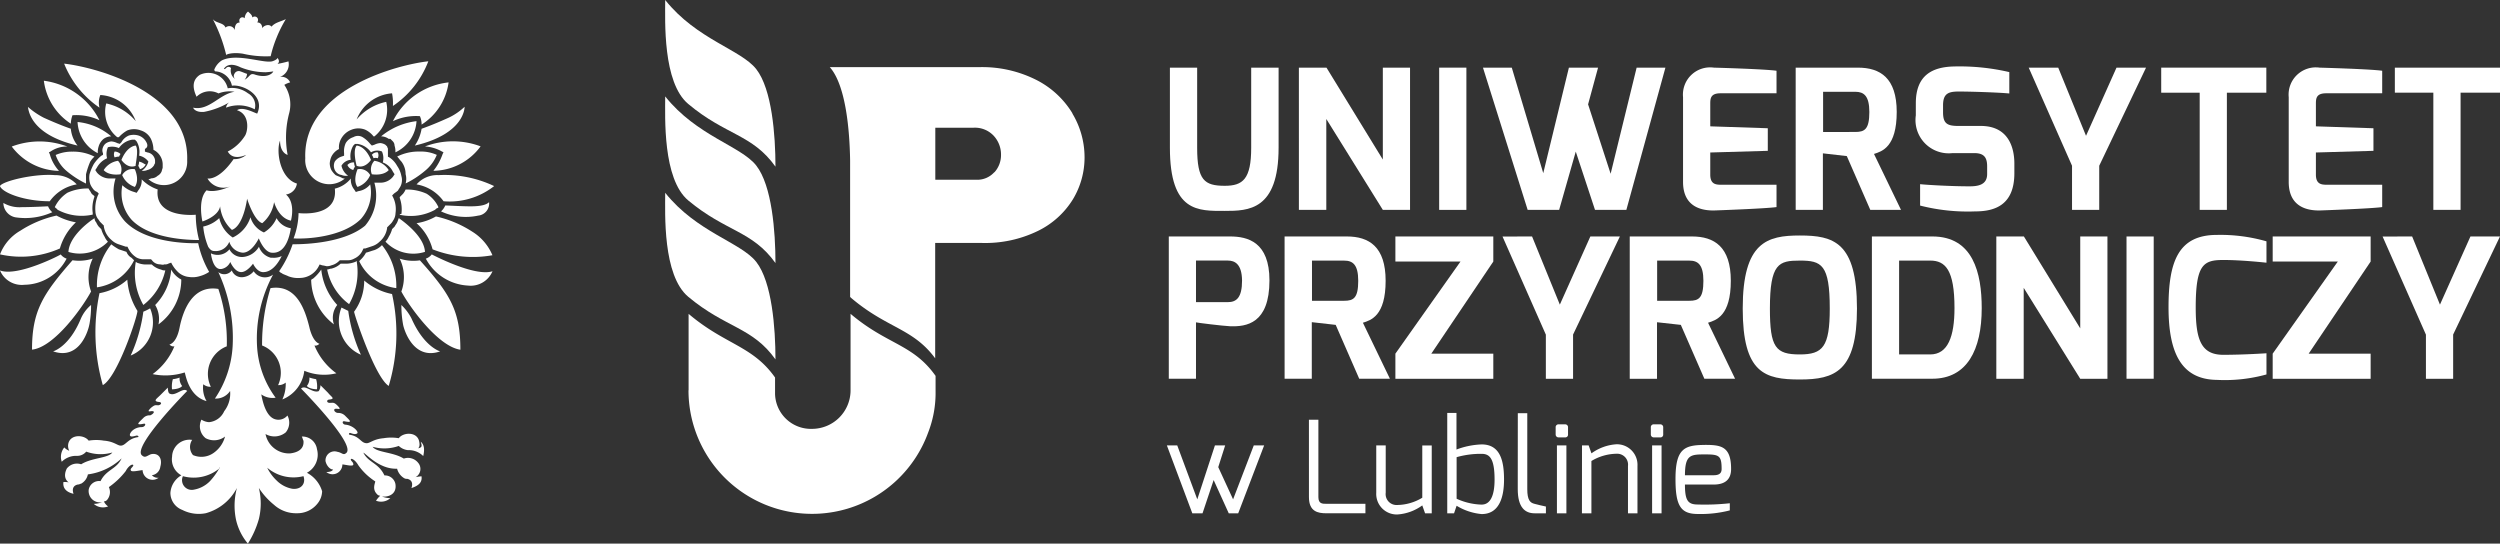
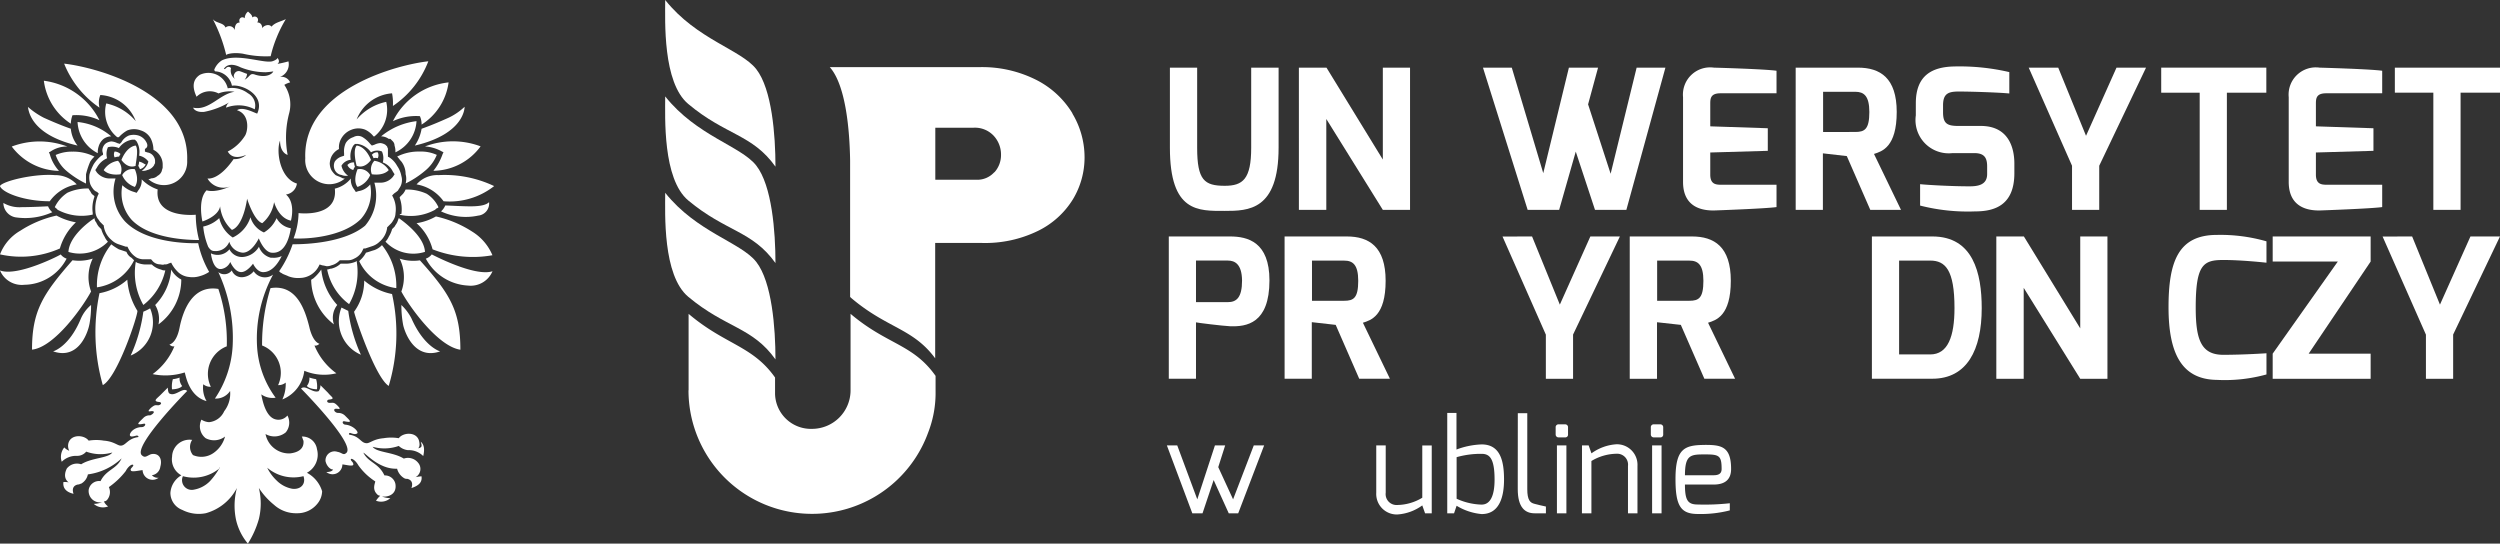
<svg xmlns="http://www.w3.org/2000/svg" width="150.354" height="32.693" viewBox="0 0 150.354 32.693">
  <rect x="0" y="0" width="150.354" height="32.693" fill="#333333" stroke="none" />
  <g id="Group_610" data-name="Group 610" transform="translate(-386 -797.307)">
    <g id="Group_44" data-name="Group 44" transform="translate(145.371 480.836)">
      <path id="Path_117" data-name="Path 117" d="M353.361,326.217H355v4.816c0,1.951.432,2.29,1.661,2.29,1.086,0,1.589-.4,1.589-2.29v-4.816h1.648v4.816c0,3.773-1.823,3.8-3.237,3.8-1.59,0-3.3.094-3.3-3.8Z" transform="translate(-42.372 -5.678)" fill="#fff" />
      <path id="Path_118" data-name="Path 118" d="M371.944,326.217h1.66l3.389,5.528v-5.528h1.636v8.555h-1.636l-3.4-5.468v5.468h-1.648Z" transform="translate(-53.198 -5.678)" fill="#fff" />
-       <rect id="Rectangle_7" data-name="Rectangle 7" width="1.637" height="8.555" transform="translate(327.183 320.539)" fill="#fff" />
      <path id="Path_119" data-name="Path 119" d="M398.595,326.217l1.893,6.346,1.542-6.346h1.754l-.6,2.208,1.356,4.174,1.564-6.382h1.731l-2.349,8.555H403.6l-1.157-3.505-1,3.505h-1.893l-2.688-8.555Z" transform="translate(-67.045 -5.678)" fill="#fff" />
      <path id="Path_120" data-name="Path 120" d="M424.869,327.992a1.637,1.637,0,0,1,1.859-1.776s3.015.082,3.763.187v1.356h-3.377c-.608,0-.608.339-.608.654v1.333l3.46.115v1.358l-3.46.1v1.332c0,.619.385.608.725.608h3.26v1.343c-.666.095-3.647.2-3.647.2-.759.036-1.975-.14-1.975-1.716Z" transform="translate(-83.019 -5.677)" fill="#fff" />
      <path id="Path_121" data-name="Path 121" d="M440.537,326.217h3.741c1.343,0,2.336.619,2.336,2.665,0,2.116-.888,2.372-1.367,2.525l1.625,3.365h-1.847l-1.413-3.236-1.438-.165v3.4h-1.636Zm3.588,3.868c.561,0,.842-.163.842-1.2,0-.97-.329-1.216-.842-1.216h-1.939v2.419Z" transform="translate(-91.913 -5.678)" fill="#fff" />
      <path id="Path_122" data-name="Path 122" d="M457.3,328.254c0-1.695,1.006-2.186,2.315-2.21a13.217,13.217,0,0,1,3.307.339v1.286c-.748-.071-2.443-.116-2.863-.116-.713-.012-1.122.033-1.122.829v.421c0,.678.257.818.912.818h1.355c1.681,0,2.022,1.321,2.022,2.267v.573c0,1.94-1.2,2.3-2.361,2.3a11.572,11.572,0,0,1-3.308-.351v-1.286c.468.048,1.894.129,2.981.129.491,0,1.051-.081,1.051-.737v-.455c0-.49-.14-.806-.771-.806h-1.308a2,2,0,0,1-2.211-2.267Z" transform="translate(-101.45 -5.576)" fill="#fff" />
      <path id="Path_123" data-name="Path 123" d="M474.735,326.217l1.672,4.1,1.833-4.1h1.776l-2.815,5.9v2.653h-1.636v-2.653l-2.606-5.9Z" transform="translate(-110.321 -5.678)" fill="#fff" />
      <path id="Path_124" data-name="Path 124" d="M491.461,326.217h6.322v1.507H495.41v7.047h-1.635v-7.047h-2.314Z" transform="translate(-120.853 -5.678)" fill="#fff" />
      <path id="Path_125" data-name="Path 125" d="M508.717,327.992a1.637,1.637,0,0,1,1.859-1.776s3.014.082,3.763.187v1.356h-3.378c-.609,0-.609.339-.609.654v1.333l3.461.115v1.358l-3.461.1v1.332c0,.619.386.608.726.608h3.261v1.343c-.666.095-3.647.2-3.647.2-.758.036-1.975-.14-1.975-1.716Z" transform="translate(-130.441 -5.677)" fill="#fff" />
      <path id="Path_126" data-name="Path 126" d="M524.008,326.217h6.324v1.507h-2.371v7.047h-1.638v-7.047h-2.315Z" transform="translate(-139.349 -5.678)" fill="#fff" />
      <path id="Path_127" data-name="Path 127" d="M353.546,380.645l1.206,3.245,1.061-3.245h.616l-.416,1.307.892,1.938,1.245-3.245h.623l-1.56,4.084h-.569l-.908-2-.669,2h-.614l-1.53-4.084Z" transform="translate(-42.116 -37.387)" fill="#fff" />
-       <path id="Path_128" data-name="Path 128" d="M373.39,376.944h.569V381.6c0,.408.254.4.478.4h2.351v.57h-2.351c-.508,0-1.046-.1-1.046-.969Z" transform="translate(-54.04 -35.23)" fill="#fff" />
      <path id="Path_129" data-name="Path 129" d="M383.091,380.645h.569v2.846a.655.655,0,0,0,.692.737,2.98,2.98,0,0,0,1.507-.437v-3.145h.569v4.084h-.4l-.169-.477a2.862,2.862,0,0,1-1.507.546,1.237,1.237,0,0,1-1.261-1.307Z" transform="translate(-59.692 -37.386)" fill="#fff" />
      <path id="Path_130" data-name="Path 130" d="M393.32,375.967h.555v2.2a4.758,4.758,0,0,1,1.515-.307c1.16,0,1.345,1.075,1.345,2.12,0,.939-.231,2.069-1.345,2.069a3.494,3.494,0,0,1-1.507-.5l-.154.454h-.409Zm2.07,5.512c.5,0,.776-.5.776-1.5,0-1.252-.284-1.552-.776-1.552a5.3,5.3,0,0,0-1.507.2v2.5a3.855,3.855,0,0,0,1.507.353" transform="translate(-65.651 -34.661)" fill="#fff" />
      <path id="Path_131" data-name="Path 131" d="M403.489,376.005h.569v4.567c0,.669.177.822.438.884,0,0,.63.162.683.162v.407H404.5c-.592,0-1.015-.369-1.015-1.453Z" transform="translate(-71.576 -34.683)" fill="#fff" />
      <path id="Path_132" data-name="Path 132" d="M408.941,377.8a.171.171,0,0,1,.184-.192h.384a.172.172,0,0,1,.176.192v.416a.162.162,0,0,1-.176.177h-.384a.172.172,0,0,1-.184-.177Zm.076,1.076h.57v4.084h-.57Z" transform="translate(-74.752 -35.617)" fill="#fff" />
      <path id="Path_133" data-name="Path 133" d="M412.735,380.549h.4l.169.478a2.86,2.86,0,0,1,1.506-.546,1.237,1.237,0,0,1,1.261,1.307v2.846H415.5v-2.846a.656.656,0,0,0-.693-.737,3,3,0,0,0-1.506.437v3.146h-.57Z" transform="translate(-76.962 -37.291)" fill="#fff" />
      <path id="Path_134" data-name="Path 134" d="M422.654,377.8a.171.171,0,0,1,.183-.192h.384a.174.174,0,0,1,.177.192v.416a.163.163,0,0,1-.177.177h-.384a.172.172,0,0,1-.183-.177Zm.076,1.076h.569v4.084h-.569Z" transform="translate(-82.741 -35.617)" fill="#fff" />
      <path id="Path_135" data-name="Path 135" d="M427.988,380.571c.961,0,1.561.093,1.561,1.447,0,.591-.315.938-1.053.938h-1.723c0,.961.177,1.2.777,1.2a13.759,13.759,0,0,0,1.921-.076v.43a7.037,7.037,0,0,1-1.921.216c-1.039,0-1.345-.5-1.345-2.1,0-1.822.523-2.053,1.783-2.053m.508,1.823c.338,0,.483-.123.483-.376,0-.807-.154-.877-.983-.877-.869,0-1.222.007-1.222,1.253Z" transform="translate(-84.809 -37.343)" fill="#fff" />
      <path id="Path_136" data-name="Path 136" d="M353.2,350.541h3.681c1.075,0,2.373.339,2.373,2.642,0,2.606-1.392,2.793-2.373,2.758-.467-.024-1.988-.211-2.045-.235v3.39H353.2Zm3.552,3.95c.515,0,.854-.267.854-1.3-.012-1-.444-1.2-.854-1.2h-1.916v2.5Z" transform="translate(-42.278 -19.849)" fill="#fff" />
      <path id="Path_137" data-name="Path 137" d="M369.884,350.541h3.739c1.344,0,2.338.62,2.338,2.666,0,2.115-.888,2.372-1.367,2.523l1.624,3.367h-1.846l-1.414-3.238-1.438-.163v3.4h-1.635Zm3.587,3.868c.561,0,.842-.163.842-1.2,0-.971-.327-1.215-.842-1.215h-1.939v2.418Z" transform="translate(-51.998 -19.849)" fill="#fff" />
-       <path id="Path_138" data-name="Path 138" d="M386.653,357.588l3.915-5.539h-3.915V350.54h5.889v1.509l-3.728,5.539h3.728V359.1h-5.889Z" transform="translate(-62.103 -19.848)" fill="#fff" />
      <path id="Path_139" data-name="Path 139" d="M404.265,350.541l1.67,4.1,1.836-4.1h1.776l-2.816,5.9V359.1h-1.637v-2.654l-2.606-5.9Z" transform="translate(-71.495 -19.849)" fill="#fff" />
      <path id="Path_140" data-name="Path 140" d="M421.26,350.541H425c1.344,0,2.339.62,2.339,2.666,0,2.115-.89,2.372-1.369,2.523l1.625,3.367h-1.848l-1.414-3.238L422.9,355.7v3.4H421.26Zm3.588,3.868c.562,0,.842-.163.842-1.2,0-.971-.328-1.215-.842-1.215h-1.94v2.418Z" transform="translate(-82.616 -19.849)" fill="#fff" />
-       <path id="Path_141" data-name="Path 141" d="M441.4,350.4c2.022,0,3.436.387,3.436,4.394,0,3.776-1.332,4.266-3.436,4.266s-3.435-.374-3.435-4.266c0-4.007,1.472-4.394,3.435-4.394m0,7.153c1.38,0,1.8-.456,1.8-2.759,0-2.663-.5-2.885-1.8-2.885-1.262,0-1.8.164-1.8,2.885,0,2.338.339,2.759,1.8,2.759" transform="translate(-92.526 -19.766)" fill="#fff" />
      <path id="Path_142" data-name="Path 142" d="M457.025,350.54h3.635c2.455,0,2.97,2.2,2.97,4.313,0,2.513-.889,4.243-2.97,4.243h-3.635Zm3.506,7.095c1.063,0,1.461-1.075,1.461-2.793,0-2.29-.549-2.851-1.461-2.851h-1.87v5.644Z" transform="translate(-103.817 -19.848)" fill="#fff" />
      <path id="Path_143" data-name="Path 143" d="M475.4,350.541h1.658l3.389,5.528v-5.528h1.636V359.1h-1.636l-3.4-5.469V359.1H475.4Z" transform="translate(-114.709 -19.849)" fill="#fff" />
-       <rect id="Rectangle_8" data-name="Rectangle 8" width="1.635" height="8.556" transform="translate(368.521 330.693)" fill="#fff" />
      <path id="Path_144" data-name="Path 144" d="M503.7,350.318a10.031,10.031,0,0,1,2.98.386v1.285c-.012,0-1.449-.163-2.594-.163-1.2,0-1.661.269-1.661,2.862,0,1.917.316,2.841,1.661,2.841,1.226,0,2.594-.093,2.594-.093v1.274a9.4,9.4,0,0,1-2.98.327c-2.163-.024-2.91-1.66-2.91-4.372,0-2.734.583-4.347,2.91-4.347" transform="translate(-129.742 -19.719)" fill="#fff" />
      <path id="Path_145" data-name="Path 145" d="M516.628,357.588l3.916-5.539h-3.916V350.54h5.891v1.509l-3.727,5.539h3.727V359.1h-5.891Z" transform="translate(-139.316 -19.848)" fill="#fff" />
      <path id="Path_146" data-name="Path 146" d="M534.243,350.541l1.673,4.1,1.834-4.1h1.776l-2.817,5.9V359.1h-1.637v-2.654l-2.606-5.9Z" transform="translate(-148.544 -19.849)" fill="#fff" />
      <path id="Path_147" data-name="Path 147" d="M282.023,322.727c2.259,1.888,3.851,1.814,5.244,3.767,0-1.886-.211-4.659-1.155-5.864-.921-1.178-3.585-1.784-5.477-4.159,0,1.232-.162,4.961,1.389,6.256" transform="translate(0)" fill="#fff" />
      <path id="Path_148" data-name="Path 148" d="M282.023,336.619c2.259,1.887,3.851,1.813,5.244,3.766,0-1.885-.211-4.659-1.155-5.864-.921-1.177-3.585-1.784-5.477-4.159,0,1.234-.162,4.962,1.389,6.258" transform="translate(0 -8.092)" fill="#fff" />
      <path id="Path_149" data-name="Path 149" d="M282.023,350.5c2.259,1.888,3.851,1.812,5.244,3.766,0-1.885-.211-4.658-1.155-5.864-.921-1.177-3.585-1.784-5.477-4.157,0,1.232-.162,4.961,1.389,6.256" transform="translate(0 -16.179)" fill="#fff" />
      <path id="Path_150" data-name="Path 150" d="M293.747,361.684v4.647a2.319,2.319,0,0,1-2.318,2.272,2.157,2.157,0,0,1-2.223-2.1c0-.021,0-.043,0-.064v-.924c-1.36-1.926-3-1.962-5.2-3.829v4.6H284a7.431,7.431,0,0,0,14.42,2.523,6.556,6.556,0,0,0,.44-2.467v-.925c-1.361-1.925-2.915-1.867-5.114-3.733" transform="translate(-1.964 -26.34)" fill="#fff" />
      <path id="Path_151" data-name="Path 151" d="M318.95,328.927a5.386,5.386,0,0,0-2.176-2.014,7.22,7.22,0,0,0-3.435-.768h-8.986a1.342,1.342,0,0,1,.094.113c.867,1.128,1.1,3.635,1.129,5.5l0,.005,0,.008v5.784h0v2.407c.018.019.034.038.053.055,2.16,1.842,3.721,1.821,5.063,3.641v-.467h0v-6.472h2.812a7.24,7.24,0,0,0,3.372-.726,5.085,5.085,0,0,0,2.1-1.9,4.859,4.859,0,0,0,.7-2.527,5.107,5.107,0,0,0-.733-2.633m-4.7,3.536a1.374,1.374,0,0,1-1.087.448H310.7v-3.129H313a1.547,1.547,0,0,1,1.216.489,1.661,1.661,0,0,1,.436,1.14,1.542,1.542,0,0,1-.395,1.051" transform="translate(-13.82 -5.636)" fill="#fff" />
    </g>
    <path id="Path_542" data-name="Path 542" d="M22.456,13.414a2.409,2.409,0,0,0,.558-2.079,1.11,1.11,0,0,1-.71.406l-.152.051-.1-.152a.945.945,0,0,1-.2-.659,1.761,1.761,0,0,1-.964.609c.2,1.775-2.181,1.471-2.181,1.471a4.5,4.5,0,0,1-.3,1.521C19.109,14.631,21.34,14.53,22.456,13.414Zm-.964-2.434a.305.305,0,0,1-.2-.051c-.1-.051-.254-.1-.355-.152a1.344,1.344,0,0,1-.254-.3.955.955,0,0,1-.1-.406,1.193,1.193,0,0,1,.1-.406,1,1,0,0,1,.456-.456,1.056,1.056,0,0,1,.152-.659,1.185,1.185,0,0,1,.609-.507,1.12,1.12,0,0,1,.811,0,1.381,1.381,0,0,1,.507.406h.051a2.059,2.059,0,0,0,.71-2.079A3.2,3.2,0,0,0,22.2,7.43a2.484,2.484,0,0,1,2.13-1.572,3.136,3.136,0,0,1,.051.761,5.674,5.674,0,0,0,2.13-2.688c-1.826.2-7.556,1.674-7.4,5.832A1.448,1.448,0,0,0,21.492,10.98Zm1.268,4.463a1.543,1.543,0,0,1-.254.355l-.152.152a2.865,2.865,0,0,0,2.231,1.623,3.918,3.918,0,0,0-.862-2.586,1.2,1.2,0,0,1-.456.3C23.065,15.341,22.963,15.392,22.76,15.442Zm1.623-7.911a3.237,3.237,0,0,1,1.623-.3,1.231,1.231,0,0,1,.1.507A3.563,3.563,0,0,0,27.73,5.2,4.256,4.256,0,0,0,24.383,7.531Zm-.71.913a.818.818,0,0,1,.456.152h.1l.051.051.1.1a.387.387,0,0,1,.1.254,1.116,1.116,0,0,1,.051.406A2.2,2.2,0,0,0,25.8,7.531,4.106,4.106,0,0,0,23.673,8.444Zm-2.029,1.724a.521.521,0,0,0,.355.3.743.743,0,0,1,.1-.2.678.678,0,0,1-.051-.254A.475.475,0,0,0,21.645,10.168ZM27.02,9.56a2.271,2.271,0,0,0-1.014-.2,2.873,2.873,0,0,0-1.369.3c.1.1.152.2.254.3a1.246,1.246,0,0,1,.254.761,1.037,1.037,0,0,1,0,.558,5.6,5.6,0,0,0,1.166-.761A2.376,2.376,0,0,0,27.02,9.56Zm-2.231,3.6a3.043,3.043,0,0,0,2.13-.3c.051-.051.1-.1.152-.1l.051-.051a1.905,1.905,0,0,0-.71-.811,2.867,2.867,0,0,0-1.268-.254,1.107,1.107,0,0,1-.152.254l-.2.2v.051a2.026,2.026,0,0,1,.1.964C24.789,13.11,24.789,13.16,24.789,13.16Zm1.521,2.231c-.051-.913-1.217-1.775-1.572-2.029-.051.1-.051.152-.1.254s-.1.152-.152.254l-.152.152a1.8,1.8,0,0,1-.2.456,1.06,1.06,0,0,1-.2.3A2.3,2.3,0,0,0,26.31,15.392Zm-6.238,1.065a2.658,2.658,0,0,1-.507.558c-.051,0-.051.051-.1.051a3.441,3.441,0,0,0,1.369,2.688,1.238,1.238,0,0,1,.2-1.166A3.725,3.725,0,0,1,20.072,16.457Zm6.035-8.469A2.535,2.535,0,0,1,25.7,9c3.043-.71,2.992-2.333,2.992-2.333a3.63,3.63,0,0,1-.964.659C26.716,7.785,26.107,7.988,26.107,7.988ZM22.456,21.579a9.4,9.4,0,0,1-.761-2.637l-.406-.2A2.194,2.194,0,0,0,22.456,21.579Zm-.71-3.043A3.887,3.887,0,0,0,22.2,15.95c-.051,0-.051.051-.1.051a1.482,1.482,0,0,1-.456.1h-.406a1.209,1.209,0,0,1-.558.3c-.1,0-.152.051-.254.051A3.421,3.421,0,0,0,21.746,18.536ZM26.31,9.053a2.362,2.362,0,0,1,1.014.3l.1.051-.051.1a3.359,3.359,0,0,1-.558,1.014,3.581,3.581,0,0,0,2.84-1.471A4.734,4.734,0,0,0,26.31,9.053Zm4.057,6.542a3.057,3.057,0,0,0-1.217-1.42,6.68,6.68,0,0,0-2.181-.913,3.375,3.375,0,0,1-1.166.406,3.19,3.19,0,0,1,.964,1.572A6.632,6.632,0,0,0,30.367,15.595Zm-.2-3.195c-.152.152-.456.254-1.116.254-.558,0-1.319-.051-1.521-.051a1.041,1.041,0,0,1-.254.355,3.5,3.5,0,0,0,2.231.254A.729.729,0,0,0,30.164,12.4ZM18.45,14.935h-.1a6.536,6.536,0,0,1-.811,1.623l.051.051c.051.051.1.051.152.1.1.051.254.1.355.152a1.612,1.612,0,0,0,.71.1,1.287,1.287,0,0,0,1.116-.71l.051-.1.152.051a2.2,2.2,0,0,1,.254.051.644.644,0,0,0,.3-.051.981.981,0,0,0,.456-.254l.051-.051H21.7a.733.733,0,0,0,.355-.1.989.989,0,0,0,.507-.507l.051-.1h.1l.456-.152a1.1,1.1,0,0,0,.406-.254,1.318,1.318,0,0,0,.456-.811v-.051l.051-.051.152-.152a.7.7,0,0,0,.152-.2.818.818,0,0,0,.152-.456,1.62,1.62,0,0,0-.152-.964l-.051-.1.1-.1c.051-.051.152-.1.254-.2.051-.1.1-.152.152-.254a.848.848,0,0,0,.051-.609,1.562,1.562,0,0,0-.254-.609,1.438,1.438,0,0,0-.456-.507l-.1-.051V9.2c0-.051-.051-.1-.051-.152L23.977,9l-.051-.051a.72.72,0,0,0-.3-.1.94.94,0,0,0-.355.1L23.115,9l-.1-.1a1.75,1.75,0,0,0-.456-.406.549.549,0,0,0-.558,0,.809.809,0,0,0-.456.355,1.189,1.189,0,0,0-.1.609V9.61l-.152.051a.789.789,0,0,0-.406.3.592.592,0,0,0,0,.507.526.526,0,0,0,.406.3.644.644,0,0,0,.3.051h.1a1,1,0,0,1-.406-.609.733.733,0,0,1,.558-.355A1.213,1.213,0,0,1,22,9l.1-.1h.152a1.2,1.2,0,0,1,.811.507.733.733,0,0,1,.659-.051.993.993,0,0,1,.051.659,1.1,1.1,0,0,1,.609.558l.1.152-.1.152a.966.966,0,0,1-.761.355h-.355a2.8,2.8,0,0,1-.558,2.586C21.492,14.834,19.21,14.935,18.45,14.935Zm8.672-4.158a1.645,1.645,0,0,0-1.318.558,2.514,2.514,0,0,1,1.623,1.014,4.329,4.329,0,0,0,3.043-.913A6.942,6.942,0,0,0,27.122,10.777ZM24.789,15.8a2.531,2.531,0,0,1,.1,1.978c.456.862,2.181,3.3,3.55,3.5,0-2.333-.609-3.347-2.434-5.376A2.632,2.632,0,0,1,24.789,15.8Zm1.927-.254a.753.753,0,0,1-.355.254A3.052,3.052,0,0,0,28.9,17.42a1.422,1.422,0,0,0,1.471-.862C29.3,16.913,26.716,15.544,26.716,15.544ZM25.5,19.4a3,3,0,0,0-.609-.811,6.462,6.462,0,0,0,.1,1.166c.051.3.609,2.181,2.231,1.623C27.223,21.376,26.259,21.122,25.5,19.4ZM23.47,9.763a.394.394,0,0,0,0-.355.381.381,0,0,0-.355.152.724.724,0,0,1,.1.2A.4.4,0,0,1,23.47,9.763Zm.659,13.693a10.948,10.948,0,0,0,.2-5.528,3.68,3.68,0,0,1-1.674-.811,3.162,3.162,0,0,1-.609,1.876C22.1,19.3,23.318,22.948,24.129,23.455ZM22.253,10.422c-.3.761,0,1.065,0,1.065a1.256,1.256,0,0,0,.761-.71A.711.711,0,0,0,22.253,10.422Zm1.876.051a1.229,1.229,0,0,0-.862-.558.758.758,0,0,0-.152.811C23.876,10.828,24.129,10.473,24.129,10.473ZM22.2,9c-.254.3,0,1.217,0,1.217.507.2.862-.355.862-.355C22.71,9,22.2,9,22.2,9Zm-7.81,12.07a9.959,9.959,0,0,0-.507-3.448c-1.572-.254-2.13,1.319-2.333,2.333-.1.507-.3.913-.609,1.014,0,0,.152.152.3.1A3.887,3.887,0,0,1,9.93,22.745a3.832,3.832,0,0,0,1.927-.1c.051.051.2,1.42,1.318,1.724a1.594,1.594,0,0,1-.2-1.014.666.666,0,0,0,.456.152A1.78,1.78,0,0,1,14.393,21.072ZM9.828,27.563c-.254.1-.355.254-.558.051-.507-.558,2.637-3.753,2.739-3.854-.254-.254-.71.355-1.065.152-.1-.051-.1-.355-.1-.355l-.456.456c-.2.2-.456.355-.1.406.2,0,.2.152,0,.2-.2,0-.2-.051-.456.152-.3.3-.051.2.051.2.254,0,.051.2-.1.254a.512.512,0,0,0-.406.152c-.3.3-.507.456,0,.355.2-.051.1.2-.1.2-.456,0-.761.355-.71.507.051.1.2.051.406,0,.1,0,.152.1.051.1-.609.1-.71.507-1.014.507-.2,0-.406-.254-1.014-.3a2.751,2.751,0,0,0-.913,0c-.254-.355-1.065-.406-1.217.152a.636.636,0,0,0,.051.456.78.78,0,0,1-.3-.2.9.9,0,0,0-.152.862,1.219,1.219,0,0,1,.913-.355.7.7,0,0,0,.558-.254,2.52,2.52,0,0,0,1.572.051c-.254.355-1.217.3-1.876.71a.777.777,0,0,0-.862.254c-.2.406-.1.71.152.862-.051-.051-.2-.051-.355-.051-.051.355.152.609.609.71,0,0-.2-.456.254-.558.1,0,.152-.051.2-.051a.823.823,0,0,0,.406-.558,3.661,3.661,0,0,0,2.029-.964c-.3.659-.913.659-1.268,1.369a.633.633,0,0,0-.71.507.686.686,0,0,0,.811.761,1.534,1.534,0,0,1-.507.1.828.828,0,0,0,.862.152.746.746,0,0,1-.254-.3.263.263,0,0,0,.2-.1.728.728,0,0,0,.1-.761,4.628,4.628,0,0,0,1.014-.964c.152-.3.406-.456.456-.355,0,.1-.2.2-.152.3,0,.152.558,0,.71,0a.6.6,0,0,0,.964.456.476.476,0,0,1-.406-.152.586.586,0,0,0,.507-.507C10.538,27.816,10.285,27.461,9.828,27.563Zm1.319-4.513a1.59,1.59,0,0,0-.051.609s.456,0,.609-.2a.717.717,0,0,1-.152-.507A1.477,1.477,0,0,1,11.147,23.049Zm4.97-18.307c-.254-.1-.3,0-.406.1a.89.89,0,0,1-.254.2.579.579,0,0,0,.152-.355c-.152-.051-.254-.1-.406-.152a.282.282,0,0,0-.355.152A.239.239,0,0,0,14.9,5a.605.605,0,0,1-.254-.659.19.19,0,0,0-.3,0c-.1.1-.152.051-.1,0,.2-.254.558-.254.964-.051a4.07,4.07,0,0,0,1.521.3,3.933,3.933,0,0,0,.456-.051C17.131,4.691,16.776,4.945,16.117,4.742Zm1.319-1.014s0,.1-.3.2c-.507.152-2.13-.507-3.043-.051a1.18,1.18,0,0,0-.456.558.177.177,0,0,0,.051.1A1.073,1.073,0,0,1,14.7,5.4c.609-.1,2.029.558,1.521,1.674-.1,0-.862-.456-1.217-.2.811.254.659,1.319.456,1.572a2.611,2.611,0,0,1-1.014.913c.051.051.254.558,1.116.2a1.067,1.067,0,0,1-.761.254c-.913,1.319-1.572,1.166-1.572,1.166a1.108,1.108,0,0,0,1.42.456c-1.014.456-1.471.254-1.471.254-.558.558-.254,1.876-.254,1.876s.964-.3,1.065-.913a2.223,2.223,0,0,0,.71,1.42c.71-.254.913-1.876.913-1.876s.406,1.319.913,1.471a2.064,2.064,0,0,0,.71-1.268s.254.964,1.014,1.116c0,0,.3-1.065-.3-1.572a.767.767,0,0,0,.659-.659c-1.014-.3-1.268-1.927-1.014-2.586,0,.761.456.862.456.862a5.7,5.7,0,0,1,.1-2.536,2.088,2.088,0,0,0-.3-1.674A1.262,1.262,0,0,1,18.2,5.2a.558.558,0,0,0-.71-.3.806.806,0,0,0,.609-.964,6.69,6.69,0,0,1-.659.152C17.638,3.931,17.435,3.728,17.435,3.728ZM6.228,17.775a2.531,2.531,0,0,1,.1-1.978,2.671,2.671,0,0,1-1.217.1c-1.775,2.029-2.434,3.043-2.434,5.376C4.047,21.122,5.771,18.637,6.228,17.775Zm-.1,1.978a6.164,6.164,0,0,0,.1-1.166,2.233,2.233,0,0,0-.609.811c-.71,1.724-1.674,1.978-1.674,1.978C5.568,21.934,6.076,20.057,6.126,19.753ZM4.3,10.523a2.475,2.475,0,0,1-.558-1.014l-.051-.1.1-.051a1.714,1.714,0,0,1,1.014-.3,4.734,4.734,0,0,0-3.347,0A3.646,3.646,0,0,0,4.3,10.523Zm.71-2.84a1.572,1.572,0,0,1,.1-.507,3.287,3.287,0,0,1,1.623.3A4.382,4.382,0,0,0,3.388,5.1,3.609,3.609,0,0,0,5.011,7.683ZM5.416,9a1.912,1.912,0,0,1-.406-1.014s-.609-.2-1.623-.659a4.673,4.673,0,0,1-.964-.659C2.475,6.669,2.374,8.292,5.416,9Zm-.659,6.8a.753.753,0,0,1-.355-.254c.051,0-2.586,1.369-3.651.964a1.422,1.422,0,0,0,1.471.862A2.9,2.9,0,0,0,4.757,15.8ZM3.743,12.349a2.514,2.514,0,0,1,1.623-1.014,1.77,1.77,0,0,0-1.319-.558c-1.217-.1-3.144.355-3.3.659C.9,11.842,2.221,12.349,3.743,12.349ZM6.735,6.72a1.205,1.205,0,0,1,.051-.761,2.431,2.431,0,0,1,2.13,1.572A3.2,3.2,0,0,0,7.141,6.466,1.96,1.96,0,0,0,7.8,8.495h.1a1.986,1.986,0,0,1,.507-.406,1.12,1.12,0,0,1,.811,0,1.016,1.016,0,0,1,.609.507,1.561,1.561,0,0,1,.152.659,1,1,0,0,1,.456.456.956.956,0,0,1,.1.406v.2c0,.051-.051.152-.051.2a.519.519,0,0,1-.254.3.548.548,0,0,1-.355.152c-.051,0-.1.051-.2.051a1.4,1.4,0,0,0,2.333-1.116c.152-4.159-5.578-5.629-7.4-5.832A5.836,5.836,0,0,0,6.735,6.72Zm3.5,4.919a2.426,2.426,0,0,1-.964-.609.945.945,0,0,1-.2.659l-.1.152-.152-.051a1.635,1.635,0,0,1-.71-.406,2.409,2.409,0,0,0,.558,2.079c1.116,1.166,3.449,1.217,4.057,1.217a6.155,6.155,0,0,1-.2-1.521S10.031,13.414,10.234,11.639Zm-4.311-.355v-.558a4.46,4.46,0,0,1,.254-.761,1.344,1.344,0,0,1,.254-.3,2.807,2.807,0,0,0-1.319-.3,2.418,2.418,0,0,0-1.014.2,2.14,2.14,0,0,0,.659.964A5.6,5.6,0,0,0,5.924,11.284Zm5.731,5.781c-.051-.051-.1-.051-.152-.1a1.439,1.439,0,0,1-.456-.507,3.406,3.406,0,0,1-.964,2.13,1.624,1.624,0,0,1,.2,1.166A3.355,3.355,0,0,0,11.654,17.065Zm-1.775-.913H9.473a1.48,1.48,0,0,1-.456-.1c-.051,0-.051-.051-.1-.051a3.887,3.887,0,0,0,.456,2.586,3.635,3.635,0,0,0,1.319-2.079.457.457,0,0,1-.254-.051A1.209,1.209,0,0,1,9.879,16.152Zm-5.528-.964a3.47,3.47,0,0,1,.964-1.572,3.83,3.83,0,0,1-1.166-.406,6.68,6.68,0,0,0-2.181.913,2.8,2.8,0,0,0-1.217,1.42A5.761,5.761,0,0,0,4.351,15.189Zm-.456-2.181a.908.908,0,0,1-.254-.355c-.051,0-.913.051-1.572.051A1.915,1.915,0,0,1,.954,12.45a.89.89,0,0,0,.71.862A3.927,3.927,0,0,0,3.895,13.008Zm5.629-4.26a.809.809,0,0,0-.456-.355,1.037,1.037,0,0,0-.558,0,.9.9,0,0,0-.456.406l-.1.1L7.8,8.85a.94.94,0,0,0-.355-.1.72.72,0,0,0-.3.1.506.506,0,0,0-.2.254.433.433,0,0,0,0,.355v.1l-.1.051a2.284,2.284,0,0,0-.456.507,3.1,3.1,0,0,0-.254.609,1.248,1.248,0,0,0,.051.609,1.109,1.109,0,0,0,.152.254.507.507,0,0,0,.254.2l.1.1-.051.1a2.033,2.033,0,0,0-.152.964.818.818,0,0,0,.152.456c.051.051.1.152.152.2l.152.152.051.051v.051a1.318,1.318,0,0,0,.456.811,1.1,1.1,0,0,0,.406.254l.456.152h.1l.051.1a1.349,1.349,0,0,0,.507.558.941.941,0,0,0,.355.1h.507l.051.051a.605.605,0,0,0,.456.254c.1,0,.2.051.3,0a.38.38,0,0,0,.254-.051l.152-.051.051.1a1.987,1.987,0,0,0,.406.507,1.113,1.113,0,0,0,.609.254,1.46,1.46,0,0,0,.659-.051,1.875,1.875,0,0,0,.558-.254,5.875,5.875,0,0,1-.659-1.724h-.2c-.761,0-3.043-.1-4.209-1.319A2.662,2.662,0,0,1,7.7,10.98H7.343a1.017,1.017,0,0,1-.761-.355l-.1-.152.1-.152a1.261,1.261,0,0,1,.609-.558A.993.993,0,0,1,7.242,9.1a1,1,0,0,1,.659.051,1.2,1.2,0,0,1,.811-.507h.152l.1.1a1.212,1.212,0,0,1,.152.862.916.916,0,0,1,.558.355.94.94,0,0,1-.406.558h.051a.643.643,0,0,0,.3-.051.63.63,0,0,0,.406-.3.177.177,0,0,1,.051-.1v-.1a.457.457,0,0,0-.051-.254.526.526,0,0,0-.406-.3l-.152-.051V9.2C9.676,9.1,9.626,8.9,9.524,8.748ZM9.017,18.942a4.074,4.074,0,0,1-.609-1.876,3.452,3.452,0,0,1-1.674.811,11.543,11.543,0,0,0,.2,5.528C7.8,22.948,9.017,19.3,9.017,18.942Zm.761-.152a2.819,2.819,0,0,1-.406.2,9.4,9.4,0,0,1-.761,2.637A2.155,2.155,0,0,0,9.778,18.789ZM7.242,14.783a1.06,1.06,0,0,1-.2-.3,1.8,1.8,0,0,1-.2-.456l-.152-.152a1.11,1.11,0,0,1-.152-.254.387.387,0,0,1-.1-.254c-.406.254-1.521,1.116-1.572,2.029A2.369,2.369,0,0,0,7.242,14.783Zm1.116.609L7.9,15.24a3.561,3.561,0,0,1-.456-.3,3.918,3.918,0,0,0-.862,2.586A2.951,2.951,0,0,0,8.814,15.9l-.152-.152A.682.682,0,0,1,8.358,15.392ZM4.047,12.7l.051.051c.051.051.1.051.1.1a3.043,3.043,0,0,0,2.13.3v-.1a2.026,2.026,0,0,1,.1-.964v-.051c-.051-.051-.152-.1-.2-.2s-.1-.152-.152-.254a2.867,2.867,0,0,0-1.268.254A2.129,2.129,0,0,0,4.047,12.7ZM5.416,7.582A2.216,2.216,0,0,0,6.633,9.458a1.117,1.117,0,0,1,.051-.406.912.912,0,0,1,.3-.456.818.818,0,0,1,.456-.152A3.673,3.673,0,0,0,5.416,7.582Zm3.7,2.384a.678.678,0,0,1-.051.254.744.744,0,0,1,.1.2.521.521,0,0,0,.355-.3C9.473,10.168,9.372,10.016,9.118,9.965ZM8.1,10.777a1.256,1.256,0,0,0,.761.71s.3-.355,0-1.065A.711.711,0,0,0,8.1,10.777ZM8.916,9s-.507,0-.862.862c0,0,.355.558.862.355C8.865,10.219,9.118,9.306,8.916,9ZM8,9.509a.56.56,0,0,0-.355-.152.4.4,0,0,0,0,.355A1.032,1.032,0,0,1,7.9,9.661C7.9,9.712,7.952,9.56,8,9.509Zm-1.014.964s.254.355,1.014.254a.758.758,0,0,0-.152-.811A1.229,1.229,0,0,0,6.988,10.473ZM25.9,27.208c.1-.1.1-.254.051-.456-.152-.558-.964-.507-1.217-.152a2.754,2.754,0,0,0-.913,0c-.609.051-.811.3-1.014.3-.355,0-.406-.406-1.014-.507-.1,0-.051-.152.051-.1.152.051.3.1.406,0,.051-.1-.254-.456-.71-.507-.2,0-.254-.254-.051-.2.507.1.3-.051,0-.355a.576.576,0,0,0-.406-.152c-.2,0-.355-.254-.1-.254.1,0,.355.1.051-.2-.2-.2-.254-.152-.456-.152s-.2-.2,0-.2c.355-.051.1-.152-.1-.406l-.456-.456a.625.625,0,0,1-.1.355c-.355.152-.811-.406-1.065-.152.1.1,3.246,3.3,2.739,3.854-.2.2-.254,0-.558-.051a.543.543,0,0,0-.71.558c.051.254.254.507.456.507,0,0-.051.152-.406.152a.59.59,0,0,0,.964-.456c.152,0,.659.152.659,0s-.152-.2-.152-.3.254,0,.456.355a3.69,3.69,0,0,0,1.014.964c0,.1-.2.456.1.761a.264.264,0,0,0,.2.1,1.609,1.609,0,0,0-.254.3.837.837,0,0,0,.862-.152,1.533,1.533,0,0,1-.507-.1c.406.051.913-.152.811-.761a.643.643,0,0,0-.659-.507c-.355-.761-.964-.761-1.268-1.369.152.051.964,1.014,2.029.964a.94.94,0,0,0,.406.558.3.3,0,0,0,.2.051c.456.1.254.558.254.558.456-.152.659-.355.609-.71a2.858,2.858,0,0,0-.355.051.566.566,0,0,0,.152-.862.777.777,0,0,0-.862-.254c-.659-.406-1.623-.355-1.876-.71a2.588,2.588,0,0,0,1.572-.051.95.95,0,0,0,.558.254,1.219,1.219,0,0,1,.913.355c.1-.406.051-.71-.152-.862C26.158,27.106,26.107,27.157,25.9,27.208Zm-4.919-4.513a3.888,3.888,0,0,1-1.319-1.674c.152.051.3-.1.3-.1-.3-.1-.507-.558-.609-1.014-.254-1.014-.761-2.586-2.333-2.333a11.378,11.378,0,0,0-.507,3.449,1.761,1.761,0,0,1,.964,2.383.667.667,0,0,0,.456-.152,2.19,2.19,0,0,1-.2,1.014,2.117,2.117,0,0,0,1.319-1.724A3.091,3.091,0,0,0,20.985,22.694Zm-1.166.964a1.591,1.591,0,0,0-.051-.609,2.3,2.3,0,0,1-.406-.1.717.717,0,0,1-.152.507C19.362,23.658,19.819,23.658,19.819,23.658Zm-1.471,5.984a1.785,1.785,0,0,1-.964-.507,2.673,2.673,0,0,1-.558-.761.05.05,0,0,0-.051-.051l.051.051a2.439,2.439,0,0,0,2.181.507C19.16,29.338,18.855,29.693,18.348,29.642Zm-4.412-1.217a4.2,4.2,0,0,1-.558.761,1.786,1.786,0,0,1-.964.507.584.584,0,0,1-.659-.811,2.428,2.428,0,0,0,2.181-.456c0-.051,0-.051.051-.051Zm5.274.254a1.237,1.237,0,0,0,.609-1.42.885.885,0,0,0-.913-.761c.051.1.051.152.1.254.051.507-.355.71-.811.761a1.44,1.44,0,0,1-1.471-1.166,1.071,1.071,0,0,0,1.217-.1.913.913,0,0,0,.1-1.014.7.7,0,0,1-.811.2c-.456-.2-.659-.913-.761-1.471a1.161,1.161,0,0,0,.862.2,5.74,5.74,0,0,1-1.116-3.093,8.092,8.092,0,0,1,.964-4.311.807.807,0,0,1-1.166-.2.958.958,0,0,1-.659.355.635.635,0,0,1-.659-.406.559.559,0,0,1-.811.1,9.388,9.388,0,0,1,.862,4.463,6.252,6.252,0,0,1-1.065,3.144,1.024,1.024,0,0,0,.913-.456,1.732,1.732,0,0,1-.355,1.217,1.115,1.115,0,0,1-.913.659.962.962,0,0,1-.456-.152.908.908,0,0,0,.254,1.116,1.081,1.081,0,0,0,1.166-.1,1.752,1.752,0,0,1-.659.964,1.27,1.27,0,0,1-1.268.152.759.759,0,0,1-.051-.913A1.046,1.046,0,0,0,11.1,27.715a1.087,1.087,0,0,0,.558,1.116,1.323,1.323,0,0,0-.659,1.065,1.1,1.1,0,0,0,.71,1.014,2.179,2.179,0,0,0,1.42.2A3.01,3.01,0,0,0,15,29.591a4.111,4.111,0,0,0-.051,1.927,3.4,3.4,0,0,0,.71,1.42,5.61,5.61,0,0,0,.659-1.471,3.913,3.913,0,0,0,0-1.876,4.361,4.361,0,0,0,.913,1.014,1.965,1.965,0,0,0,1.369.507A1.539,1.539,0,0,0,19.87,30.5a1.212,1.212,0,0,0,.254-.71A1.876,1.876,0,0,0,19.21,28.679ZM14.139,16.406A.717.717,0,0,0,14.6,16s.254.609.659.609c.355,0,.71-.507.71-.507s.2.456.558.507c.659.051,1.065-.761,1.166-.964a1.092,1.092,0,0,1-.558.1h-.1a1.027,1.027,0,0,1-.71-.659,1.251,1.251,0,0,1-.913.609.842.842,0,0,1-.862-.456.915.915,0,0,1-.964.3c-.051,0-.1-.051-.152-.051C13.48,15.8,13.632,16.558,14.139,16.406Zm3.246-3.043a1.842,1.842,0,0,1-.761.862,1.447,1.447,0,0,1-.811-.913,2.022,2.022,0,0,1-1.065,1.217,1.91,1.91,0,0,1-.811-1.166,1.981,1.981,0,0,1-.964.507,4.261,4.261,0,0,0,.3,1.217c.1.152.2.254.355.254a.875.875,0,0,0,.913-.558.929.929,0,0,0,.811.659c.558,0,.964-.862.964-.862s.3.811.761.862c.913.1,1.116-1.166,1.166-1.471A1.175,1.175,0,0,1,17.385,13.363ZM15.356,3.474a6.058,6.058,0,0,0,1.674.152,7.173,7.173,0,0,1,.355-1.116,7.631,7.631,0,0,1,.558-1.116c-.3.152-.659.2-.862.456-.152-.2-.507-.051-.558.1,0-.2-.1-.355-.3-.355.152-.254-.1-.456-.3-.3,0-.152-.152-.254-.254-.355a.527.527,0,0,0-.2.406c-.152-.152-.406,0-.3.254-.254,0-.3.254-.3.456a.345.345,0,0,0-.558-.152c-.1-.3-.558-.254-.761-.507a9.254,9.254,0,0,1,.811,2.181C14.291,3.525,14.7,3.373,15.356,3.474ZM12.364,6.72s.1.3.659.254A4.745,4.745,0,0,0,14.6,6.365a.474.474,0,0,0-.254.355,2.089,2.089,0,0,1,1.724.1.838.838,0,0,0-.406-.964,1.584,1.584,0,0,0-1.217-.3,1.19,1.19,0,0,0-1.674-.811c-.3.2-.558.558-.2,1.319a1.124,1.124,0,0,1,1.319-.2,1.81,1.81,0,0,1,.964-.1C13.936,5.908,13.328,6.923,12.364,6.72Z" transform="translate(385.249 797.062)" fill="#fff" />
  </g>
</svg>